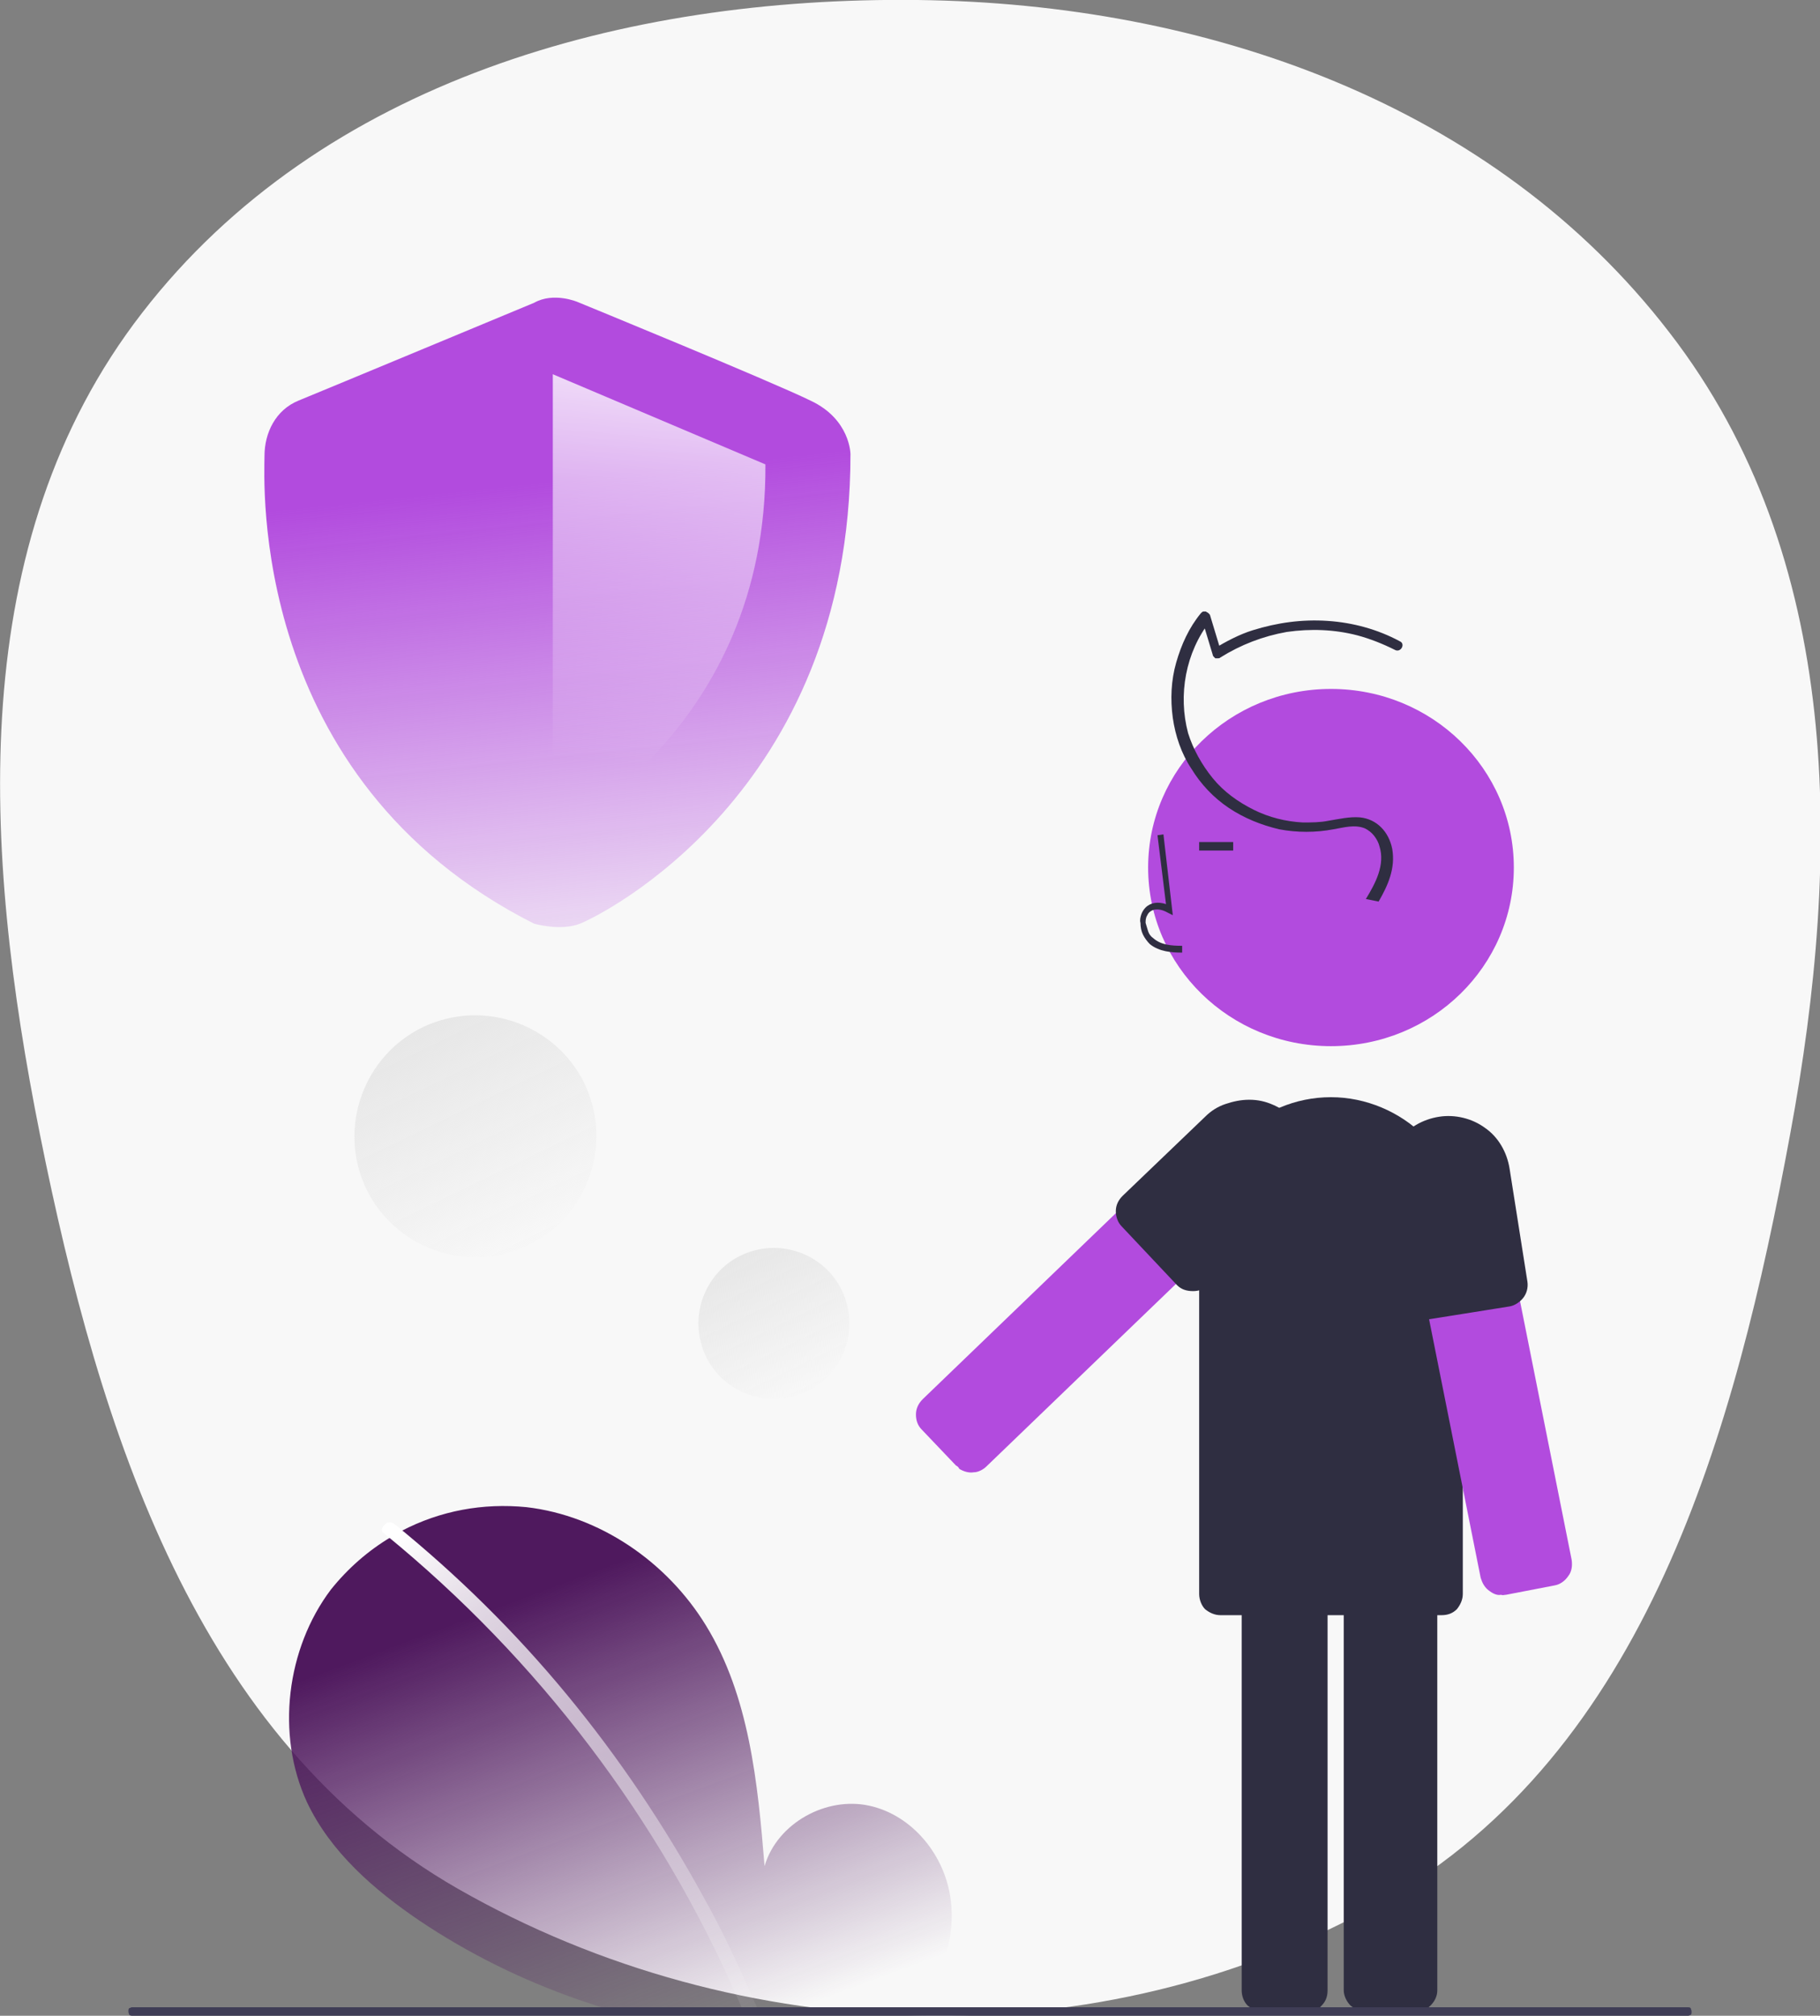
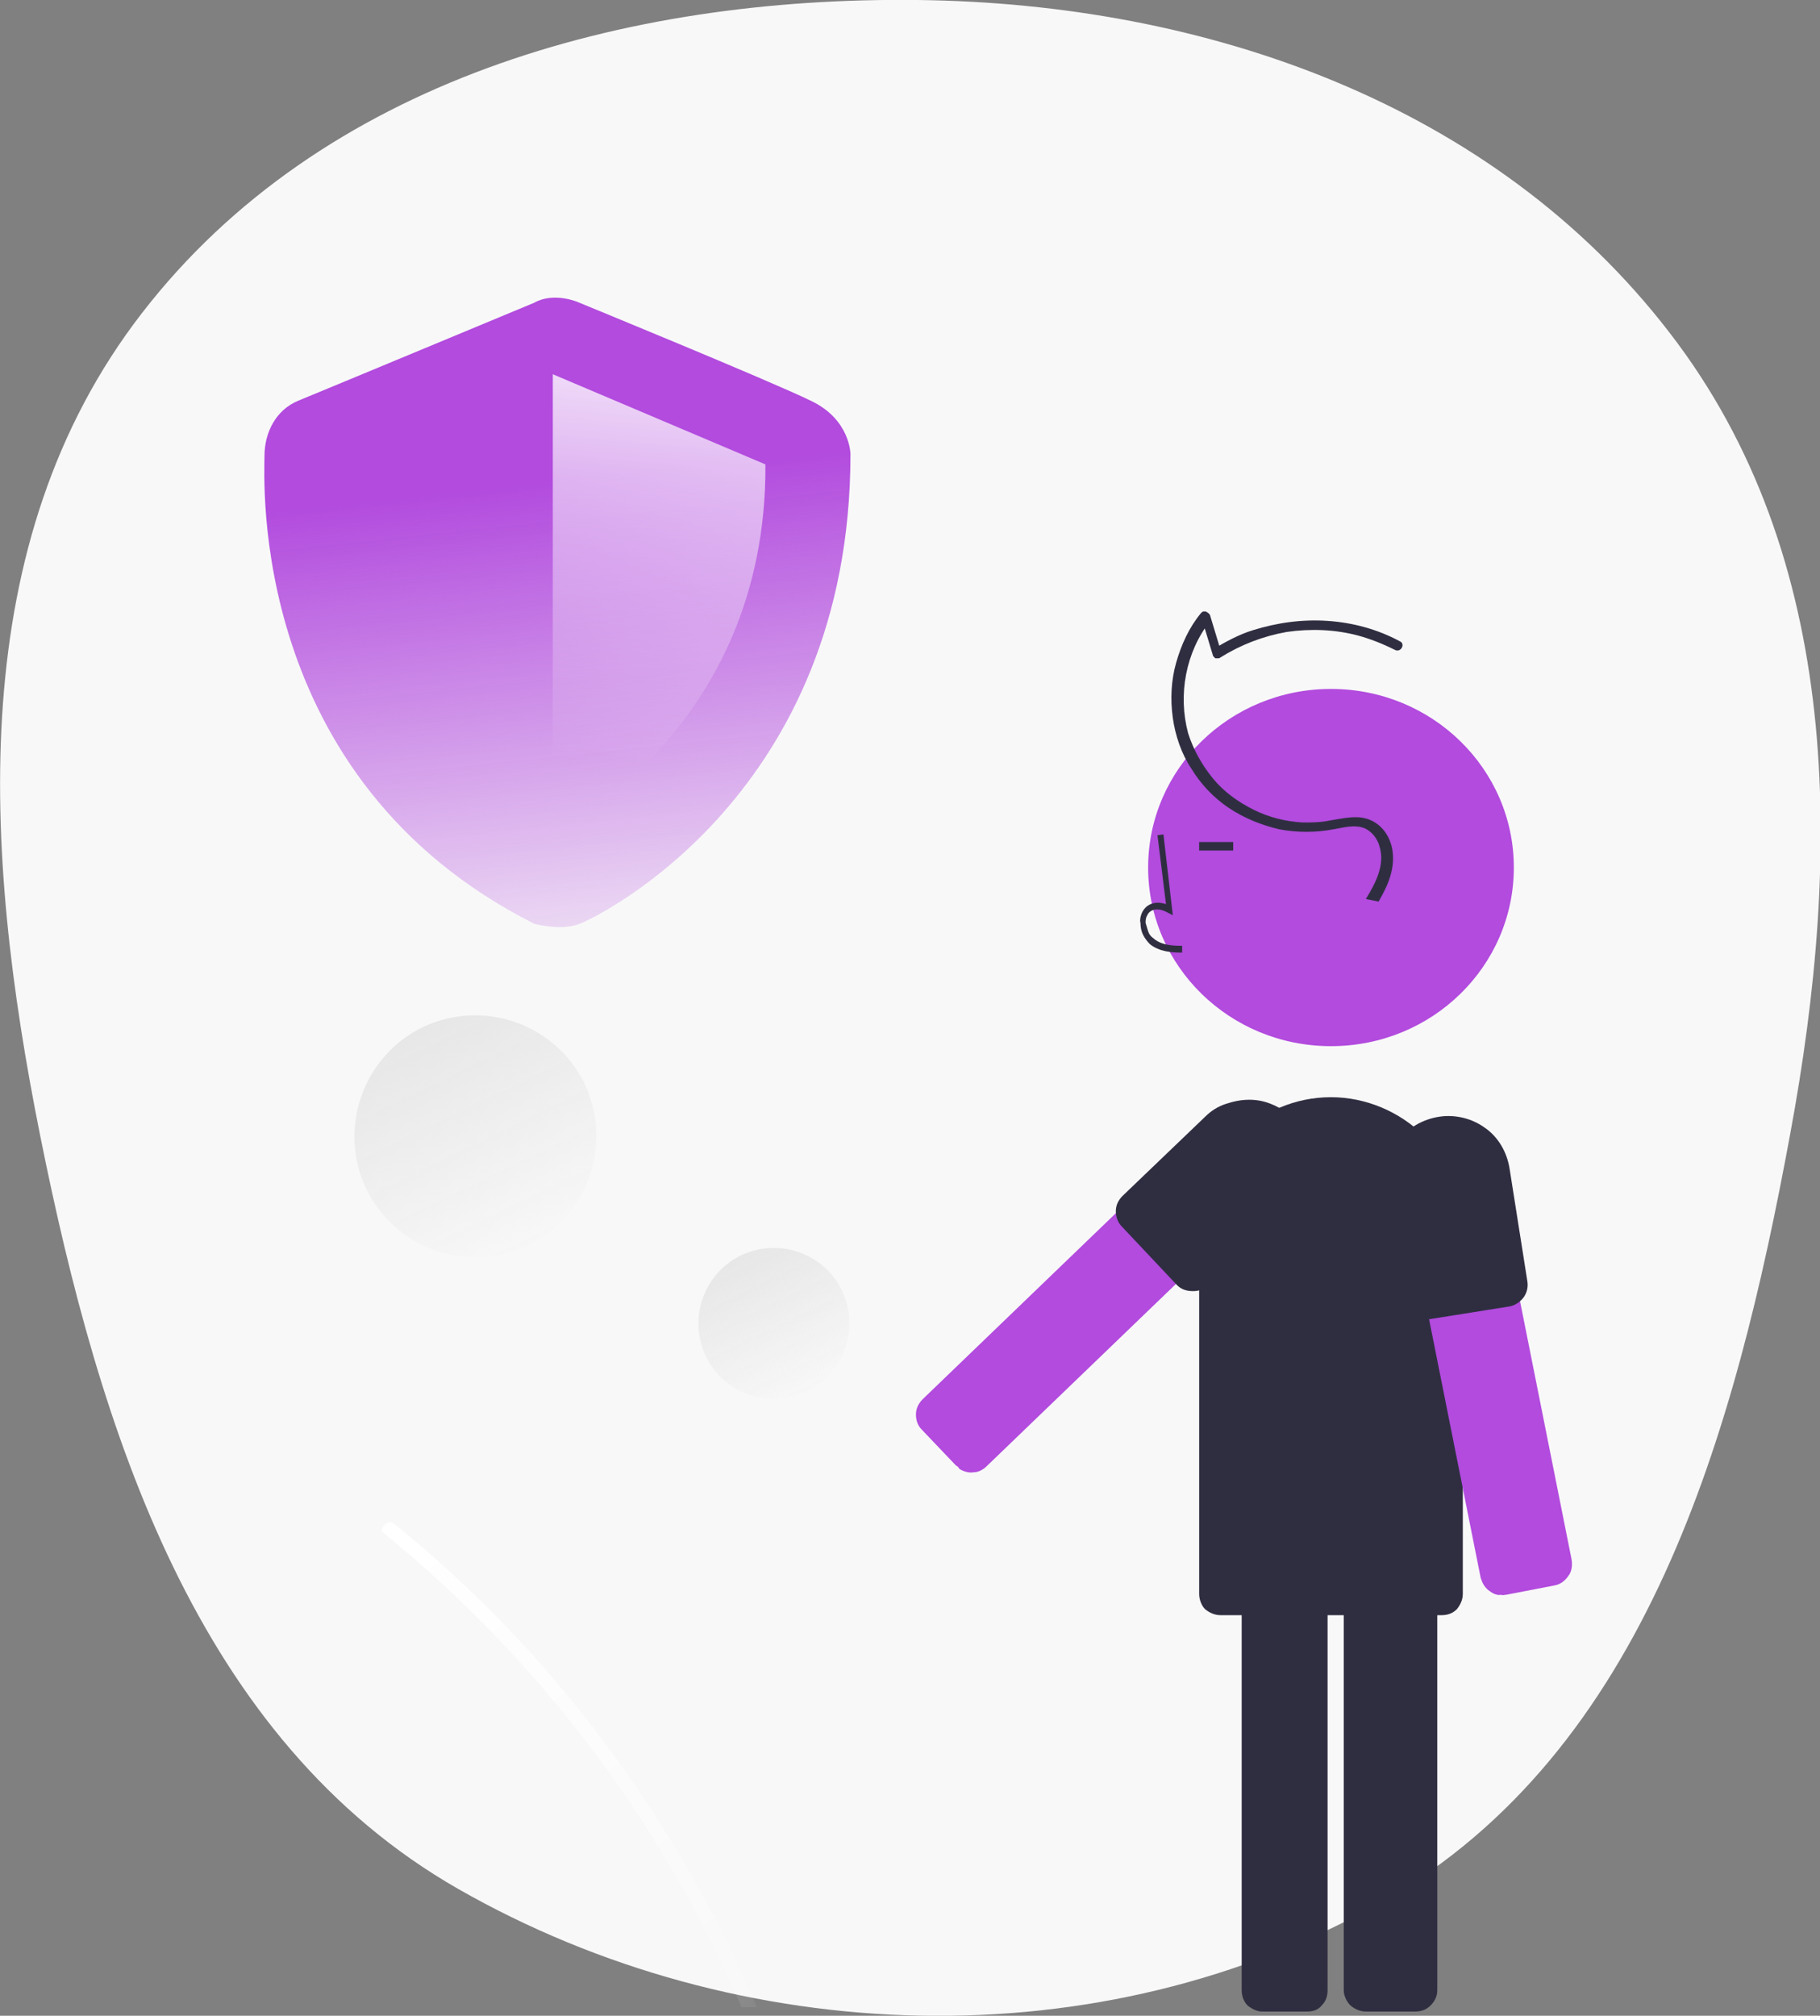
<svg xmlns="http://www.w3.org/2000/svg" id="eN4DjGBdlcy1" viewBox="0 0 214 237" shape-rendering="geometricPrecision" text-rendering="geometricPrecision">
  <rect x="0" y="0" width="214" height="237" fill="#808080" stroke="none" />
  <style>#eN4DjGBdlcy18_tr {animation: eN4DjGBdlcy18_tr__tr 4000ms linear infinite normal forwards}@keyframes eN4DjGBdlcy18_tr__tr { 0% {transform: translate(90.001px,236px) rotate(0deg);animation-timing-function: cubic-bezier(0.42,0,0.445,1)} 30% {transform: translate(90.001px,236px) rotate(2.713deg);animation-timing-function: cubic-bezier(0.42,0,0.445,1)} 80% {transform: translate(90.001px,236px) rotate(-0.7deg)} 100% {transform: translate(90.001px,236px) rotate(0deg)}} #eN4DjGBdlcy21_to {animation: eN4DjGBdlcy21_to__to 4000ms linear infinite normal forwards}@keyframes eN4DjGBdlcy21_to__to { 0% {transform: translate(65.539px,71.998px);animation-timing-function: cubic-bezier(0.42,0,0.58,1)} 50% {transform: translate(65.539px,62px);animation-timing-function: cubic-bezier(0.42,0,0.58,1)} 100% {transform: translate(65.539px,71.998px)}}</style>
  <defs>
    <linearGradient id="eN4DjGBdlcy16-fill" x1="49.793" y1="120.975" x2="62.684" y2="147.635" spreadMethod="pad" gradientUnits="userSpaceOnUse" gradientTransform="matrix(1 0 0 1 0 0)">
      <stop id="eN4DjGBdlcy16-fill-0" offset="0%" stop-color="rgb(231,231,231)" />
      <stop id="eN4DjGBdlcy16-fill-1" offset="100%" stop-color="rgba(231,231,231,0)" />
    </linearGradient>
    <linearGradient id="eN4DjGBdlcy17-fill" x1="87.184" y1="147.646" x2="95.235" y2="164.298" spreadMethod="pad" gradientUnits="userSpaceOnUse" gradientTransform="matrix(1 0 0 1 0 0)">
      <stop id="eN4DjGBdlcy17-fill-0" offset="0%" stop-color="rgb(231,231,231)" />
      <stop id="eN4DjGBdlcy17-fill-1" offset="100%" stop-color="rgba(231,231,231,0)" />
    </linearGradient>
    <linearGradient id="eN4DjGBdlcy19-fill" x1="57.364" y1="172.628" x2="82.622" y2="240.359" spreadMethod="pad" gradientUnits="userSpaceOnUse" gradientTransform="matrix(1 0 0 1 0 0)">
      <stop id="eN4DjGBdlcy19-fill-0" offset="21.7%" stop-color="rgb(79,25,94)" />
      <stop id="eN4DjGBdlcy19-fill-1" offset="100%" stop-color="rgba(79,25,94,0)" />
    </linearGradient>
    <linearGradient id="eN4DjGBdlcy20-fill" x1="47.867" y1="179.796" x2="92.996" y2="238.393" spreadMethod="pad" gradientUnits="userSpaceOnUse" gradientTransform="matrix(1 0 0 1 0 0)">
      <stop id="eN4DjGBdlcy20-fill-0" offset="0%" stop-color="rgb(255,255,255)" />
      <stop id="eN4DjGBdlcy20-fill-1" offset="100%" stop-color="rgba(255,255,255,0)" />
    </linearGradient>
    <linearGradient id="eN4DjGBdlcy22-fill" x1="65.546" y1="56.518" x2="72.307" y2="120.637" spreadMethod="pad" gradientUnits="userSpaceOnUse" gradientTransform="matrix(1 0 0 1 0 0)">
      <stop id="eN4DjGBdlcy22-fill-0" offset="0%" stop-color="rgb(178,75,222)" />
      <stop id="eN4DjGBdlcy22-fill-1" offset="100%" stop-color="rgba(178,75,222,0)" />
    </linearGradient>
    <linearGradient id="eN4DjGBdlcy23-fill" x1="79.086" y1="33.439" x2="73.92" y2="89.911" spreadMethod="pad" gradientUnits="userSpaceOnUse" gradientTransform="matrix(1 0 0 1 0 0)">
      <stop id="eN4DjGBdlcy23-fill-0" offset="0%" stop-color="rgb(255,255,255)" />
      <stop id="eN4DjGBdlcy23-fill-1" offset="100%" stop-color="rgba(255,255,255,0)" />
    </linearGradient>
  </defs>
  <g id="eN4DjGBdlcy2">
    <path id="eN4DjGBdlcy3" d="M107.9,0C141.8,0.4,175.6,12.2,196.3,39.1C216.7,65.5,216.6,100.4,210.5,133.3C204,168.6,193.6,205.9,162.5,223.6C129.4,242.4,87,241,53.9,222.1C23.1,204.5,11.7,168.3,4.7,133.4C-2,99.9,-4.2,63.8,16.7,36.8C37.8,9.5,73.4,-0.4,107.9,0Z" clip-rule="evenodd" fill="rgb(248,248,248)" fill-rule="evenodd" stroke="none" stroke-width="1" />
    <path id="eN4DjGBdlcy4" d="M156.5,123C168.4,123,178,113.6,178,102C178,90.4,168.4,81,156.5,81C144.6,81,135,90.4,135,102C135,113.6,144.6,123,156.5,123Z" fill="rgb(178,75,222)" stroke="none" stroke-width="1" />
    <path id="eN4DjGBdlcy5" d="M158,234L158,186C158,185.3,158.3,184.7,158.8,184.2C159.3,183.7,159.9,183.5,160.6,183.5L166.4,183.5C167.1,183.5,167.7,183.8,168.2,184.2C168.7,184.7,169,185.3,169,186L169,234C169,234.7,168.7,235.3,168.2,235.8C167.7,236.3,167.1,236.5,166.4,236.5L160.6,236.5C159.9,236.5,159.3,236.2,158.8,235.8C158.3,235.3,158,234.6,158,234Z" fill="rgb(47,46,65)" stroke="none" stroke-width="1" />
    <path id="eN4DjGBdlcy6" d="M146,234L146,186C146,185.3,146.2,184.7,146.7,184.2C147.1,183.7,147.7,183.5,148.4,183.5L153.7,183.5C154.3,183.5,154.9,183.8,155.4,184.2C155.8,184.7,156.1,185.3,156.1,186L156.1,234C156.1,234.7,155.9,235.3,155.4,235.8C155,236.3,154.4,236.5,153.7,236.5L148.4,236.5C147.8,236.5,147.2,236.2,146.7,235.8C146.2,235.3,146,234.6,146,234Z" fill="rgb(47,46,65)" stroke="none" stroke-width="1" />
    <path id="eN4DjGBdlcy7" d="M141,187.4L141,144.7C141,140.5,142.6,136.5,145.5,133.6C148.4,130.7,152.3,129,156.5,129L156.5,129C160.6,129,164.6,130.7,167.5,133.6C170.4,136.5,172,140.5,172,144.7L172,187.4C172,188.1,171.7,188.7,171.3,189.2C170.8,189.7,170.2,189.9,169.5,189.9L143.5,189.9C142.8,189.9,142.2,189.6,141.7,189.2C141.3,188.8,141,188.1,141,187.4Z" fill="rgb(47,46,65)" stroke="none" stroke-width="1" />
    <path id="eN4DjGBdlcy8" d="M175.2,187.1C174.9,186.9,174.7,186.7,174.5,186.4C174.3,186.1,174.2,185.8,174.1,185.5L164.6,137.9C164.5,137.6,164.5,137.2,164.6,136.9C164.7,136.6,164.8,136.3,165,136C165.2,135.7,165.4,135.5,165.7,135.3C166,135.1,166.3,135,166.6,134.9L172.3,133.8C173,133.7,173.7,133.8,174.2,134.2C174.8,134.6,175.2,135.2,175.3,135.8L184.8,183.4C184.9,184.1,184.8,184.8,184.4,185.3C184,185.9,183.4,186.3,182.8,186.4L177.1,187.5C176.9,187.5,176.7,187.6,176.5,187.5C176.1,187.6,175.6,187.4,175.2,187.1Z" fill="rgb(178,75,222)" stroke="none" stroke-width="1" />
    <path id="eN4DjGBdlcy9" d="M177.5,153.6L168.1,155.1C167.4,155.2,166.7,155,166.2,154.6C165.7,154.2,165.3,153.6,165.2,152.9L163.1,139.6C162.8,137.7,163.3,135.7,164.4,134.2C165.5,132.6,167.3,131.6,169.2,131.3C171.1,131,173.1,131.5,174.6,132.6C176.2,133.7,177.2,135.5,177.5,137.4L179.6,150.7C179.7,151.4,179.5,152.1,179.1,152.6C178.7,153.1,178.1,153.5,177.5,153.6Z" fill="rgb(47,46,65)" stroke="none" stroke-width="1" />
    <path id="eN4DjGBdlcy10" d="M139,112L139,111.2C137.7,111.2,136.5,111.1,135.6,110.3C135.3,110.1,135.1,109.8,135,109.5C134.9,109.2,134.8,108.8,134.7,108.5C134.7,108.3,134.7,108.1,134.8,107.8C134.9,107.6,135,107.4,135.1,107.3C135.7,106.7,136.6,106.9,137.3,107.3L137.9,107.6L136.8,98.1L136.1,98.2L137.1,106.3C136.2,106,135.3,106.1,134.7,106.7C134.5,106.9,134.3,107.2,134.2,107.5C134.1,107.8,134,108.2,134.1,108.5C134.1,109,134.2,109.5,134.4,109.9C134.6,110.3,134.9,110.7,135.2,111C136.3,111.9,137.8,112,139,112Z" fill="rgb(47,46,65)" stroke="none" stroke-width="1" />
    <path id="eN4DjGBdlcy11" d="M145,99L141,99L141,100L145,100L145,99Z" fill="rgb(47,46,65)" stroke="none" stroke-width="1" />
    <path id="eN4DjGBdlcy12" d="M112.4,172.3L108.4,168.1C107.9,167.6,107.7,167,107.7,166.3C107.7,165.6,108,165,108.5,164.5L143.5,130.8C144,130.3,144.6,130.1,145.3,130.1C146,130.1,146.6,130.4,147.1,130.9L151.1,135.1C151.3,135.3,151.5,135.6,151.6,135.9C151.7,136.2,151.8,136.5,151.8,136.9C151.8,137.2,151.7,137.6,151.6,137.9C151.5,138.2,151.3,138.5,151,138.7L116,172.4C115.6,172.8,115,173.1,114.5,173.1C113.9,173.2,113.3,173,112.8,172.7C112.7,172.5,112.6,172.4,112.4,172.3Z" fill="rgb(178,75,222)" stroke="none" stroke-width="1" />
    <path id="eN4DjGBdlcy13" d="M138.4,151.1L131.9,144.2C131.4,143.7,131.2,143,131.2,142.4C131.2,141.7,131.5,141.1,132,140.6L141.7,131.3C142.4,130.6,143.2,130.1,144.1,129.8C145,129.5,145.9,129.3,146.9,129.3C147.9,129.3,148.8,129.5,149.7,129.9C150.6,130.3,151.4,130.8,152,131.5C152.7,132.2,153.2,133,153.5,133.9C153.8,134.8,154,135.7,154,136.7C154,137.7,153.8,138.6,153.4,139.5C153,140.4,152.5,141.2,151.8,141.8L142.1,151.1C141.6,151.6,140.9,151.8,140.3,151.8C139.5,151.8,138.9,151.6,138.4,151.1Z" fill="rgb(47,46,65)" stroke="none" stroke-width="1" />
    <path id="eN4DjGBdlcy14" d="M162.1,106C163.2,104.1,164.1,102.1,163.7,99.8C163.3,97.8,161.9,96.3,159.9,96.1C158.7,96,157.4,96.3,156.2,96.5C155.2,96.7,154.2,96.7,153.2,96.7C151.2,96.6,149.2,96.1,147.4,95.2C145.6,94.3,143.9,93.1,142.6,91.5C141.3,89.9,140.3,88.1,139.7,86.2C138.5,81.7,139.4,76.7,142.3,73L141.3,72.7L142.6,77C142.6,77.1,142.7,77.2,142.7,77.2C142.8,77.3,142.8,77.3,142.9,77.4C143,77.4,143.1,77.4,143.2,77.4C143.3,77.4,143.4,77.4,143.5,77.3C145.9,75.8,148.5,74.8,151.3,74.3C154.1,73.9,156.9,74,159.6,74.7C161.1,75.1,162.6,75.7,164,76.4C164.7,76.8,165.3,75.7,164.6,75.4C162,74,159.1,73.2,156.1,73C153.1,72.8,150.2,73.2,147.3,74.1C145.7,74.6,144.2,75.4,142.7,76.3L143.6,76.7L142.3,72.4C142.3,72.3,142.2,72.2,142.1,72.1C142,72,141.9,72,141.8,71.9C141.7,71.9,141.6,71.9,141.5,71.9C141.4,71.9,141.3,72,141.2,72.1C139.8,73.8,138.9,75.8,138.3,77.9C137.7,80,137.6,82.2,137.9,84.4C138.2,86.5,138.9,88.6,140.1,90.4C141.2,92.2,142.7,93.8,144.5,95C146.3,96.2,148.3,97,150.4,97.5C152.5,97.9,154.7,97.9,156.8,97.5C158,97.3,159.3,96.9,160.5,97.4C160.9,97.6,161.3,97.9,161.6,98.3C161.9,98.7,162.1,99.1,162.2,99.5C162.9,101.7,161.7,103.9,160.6,105.7L162.1,106Z" fill="rgb(47,46,65)" stroke="none" stroke-width="1" />
-     <path id="eN4DjGBdlcy15" d="M15.5,237L198.5,237C198.6,237,198.7,236.9,198.8,236.9C198.9,236.8,198.9,236.7,198.9,236.5C198.9,236.3,198.8,236.2,198.8,236.1C198.7,236,198.6,236,198.5,236L15.5,236C15.4,236,15.3,236.1,15.2,236.1C15.1,236.2,15.1,236.3,15.1,236.5C15.1,236.7,15.2,236.8,15.2,236.9C15.2,236.9,15.4,237,15.5,237Z" fill="rgb(63,61,86)" stroke="none" stroke-width="1" />
    <path id="eN4DjGBdlcy16" d="M69.7,130.1C67.8,122.5,60,117.9,52.4,119.8C44.8,121.7,40.2,129.5,42.1,137.1C44,144.7,51.8,149.3,59.4,147.4C67,145.5,71.6,137.7,69.7,130.1Z" fill="url(#eN4DjGBdlcy16-fill)" stroke="none" stroke-width="1" />
    <path id="eN4DjGBdlcy17" d="M99.6,153.4C98.4,148.6,93.5,145.8,88.8,147C84,148.2,81.2,153.1,82.4,157.8C83.6,162.6,88.5,165.4,93.2,164.2C98,163,100.8,158.1,99.6,153.4Z" fill="url(#eN4DjGBdlcy17-fill)" stroke="none" stroke-width="1" />
  </g>
  <g id="eN4DjGBdlcy18_tr" transform="translate(90.001,236) rotate(0)">
    <g id="eN4DjGBdlcy18" transform="translate(-90.001,-236)">
-       <path id="eN4DjGBdlcy19" d="M36.1,211.9C38.9,217.8,44,222.2,49.3,225.8C55.1,229.7,61.4,232.8,68,235.1C68.9,235.4,69.8,235.7,70.7,236L107.8,236C108.1,235.7,108.3,235.4,108.5,235.1C111,231.8,112.3,227.6,111.8,223.5C111.2,218.2,107.3,213.4,102.2,212.3C97.2,211.2,91.4,214.3,89.9,219.4C89.1,209.6,88.1,199.4,83,191.1C78.4,183.6,70.5,178.2,61.9,177.2C56.8,176.7,51.8,177.6,47.2,180C46.8,180.2,46.4,180.4,46,180.7C43.3,182.3,40.9,184.4,38.9,186.9C33.7,193.8,32.4,203.9,36.1,211.9Z" fill="url(#eN4DjGBdlcy19-fill)" stroke="none" stroke-width="1" />
      <path id="eN4DjGBdlcy20" d="M45.3,180.4C63.3,195.1,77.5,213.8,86.8,235.1C86.9,235.4,87.1,235.7,87.2,236L89,236C88.9,235.7,88.7,235.4,88.6,235.1C86.8,231,84.9,226.9,82.7,223C78.1,214.6,72.8,206.7,66.7,199.3C60.6,191.9,53.8,185.2,46.4,179.2C46.3,179.2,46.3,179.1,46.2,179.1C46.1,179,45.9,179,45.8,179C45.7,179,45.5,179,45.4,179.1C45.3,179.2,45.2,179.3,45.1,179.4C45,179.5,45,179.6,44.9,179.8C44.9,179.9,44.9,180,45,180.2C45.1,180.2,45.2,180.3,45.3,180.4Z" fill="url(#eN4DjGBdlcy20-fill)" stroke="none" stroke-width="1" />
    </g>
  </g>
  <g id="eN4DjGBdlcy21_to" transform="translate(65.539,71.998)">
    <g id="eN4DjGBdlcy21" transform="translate(-65.539,-71.998)">
      <path id="eN4DjGBdlcy22" d="M62.8,35.6C62.8,35.6,37.8,46,35.1,47.1C32.4,48.2,31.1,50.9,31.1,53.6C31.1,56.3,29.1,91.6,62.8,108.6C62.8,108.6,65.9,109.5,68.2,108.6C70.5,107.7,100,93.3,100,53.4C100,53.4,100,49.3,95.3,47.1C90.6,44.8,67.9,35.5,67.9,35.5C67.9,35.5,65.1,34.3,62.8,35.6Z" fill="url(#eN4DjGBdlcy22-fill)" stroke="none" stroke-width="1" />
      <path id="eN4DjGBdlcy23" d="M65,44L65,98C65,98,90.2,86,90,54.6L65,44Z" fill="url(#eN4DjGBdlcy23-fill)" stroke="none" stroke-width="1" />
    </g>
  </g>
</svg>